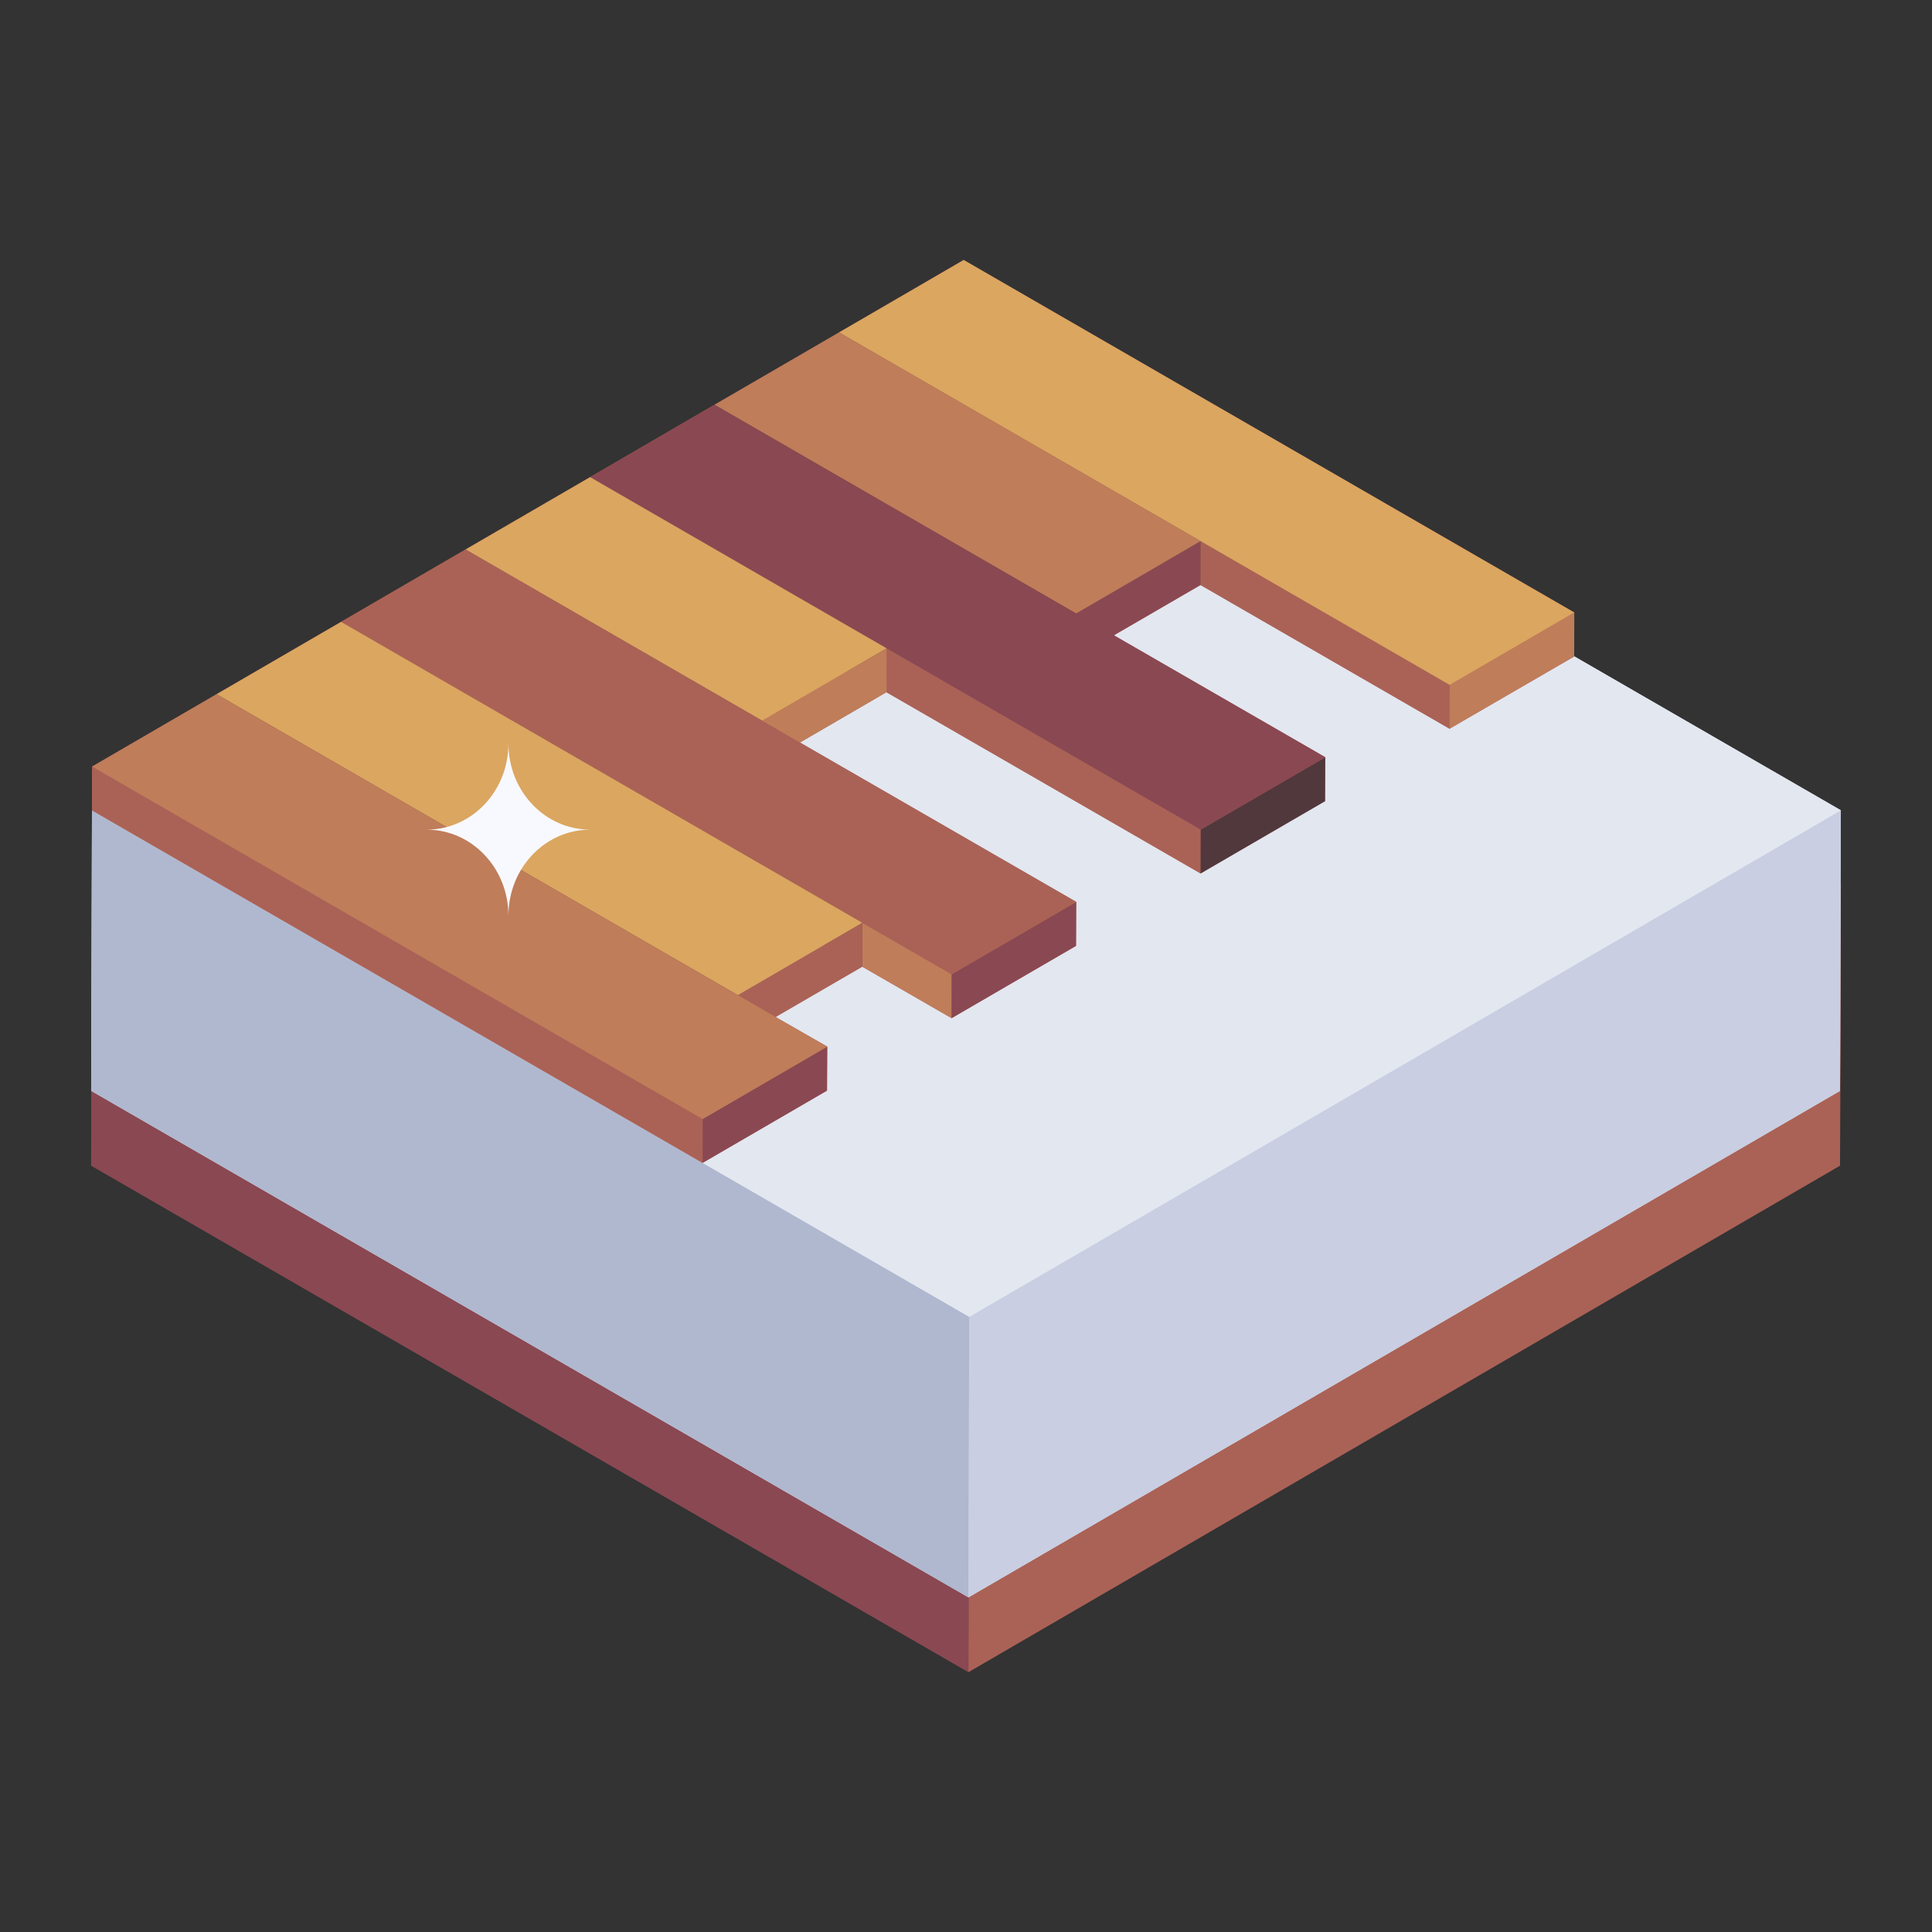
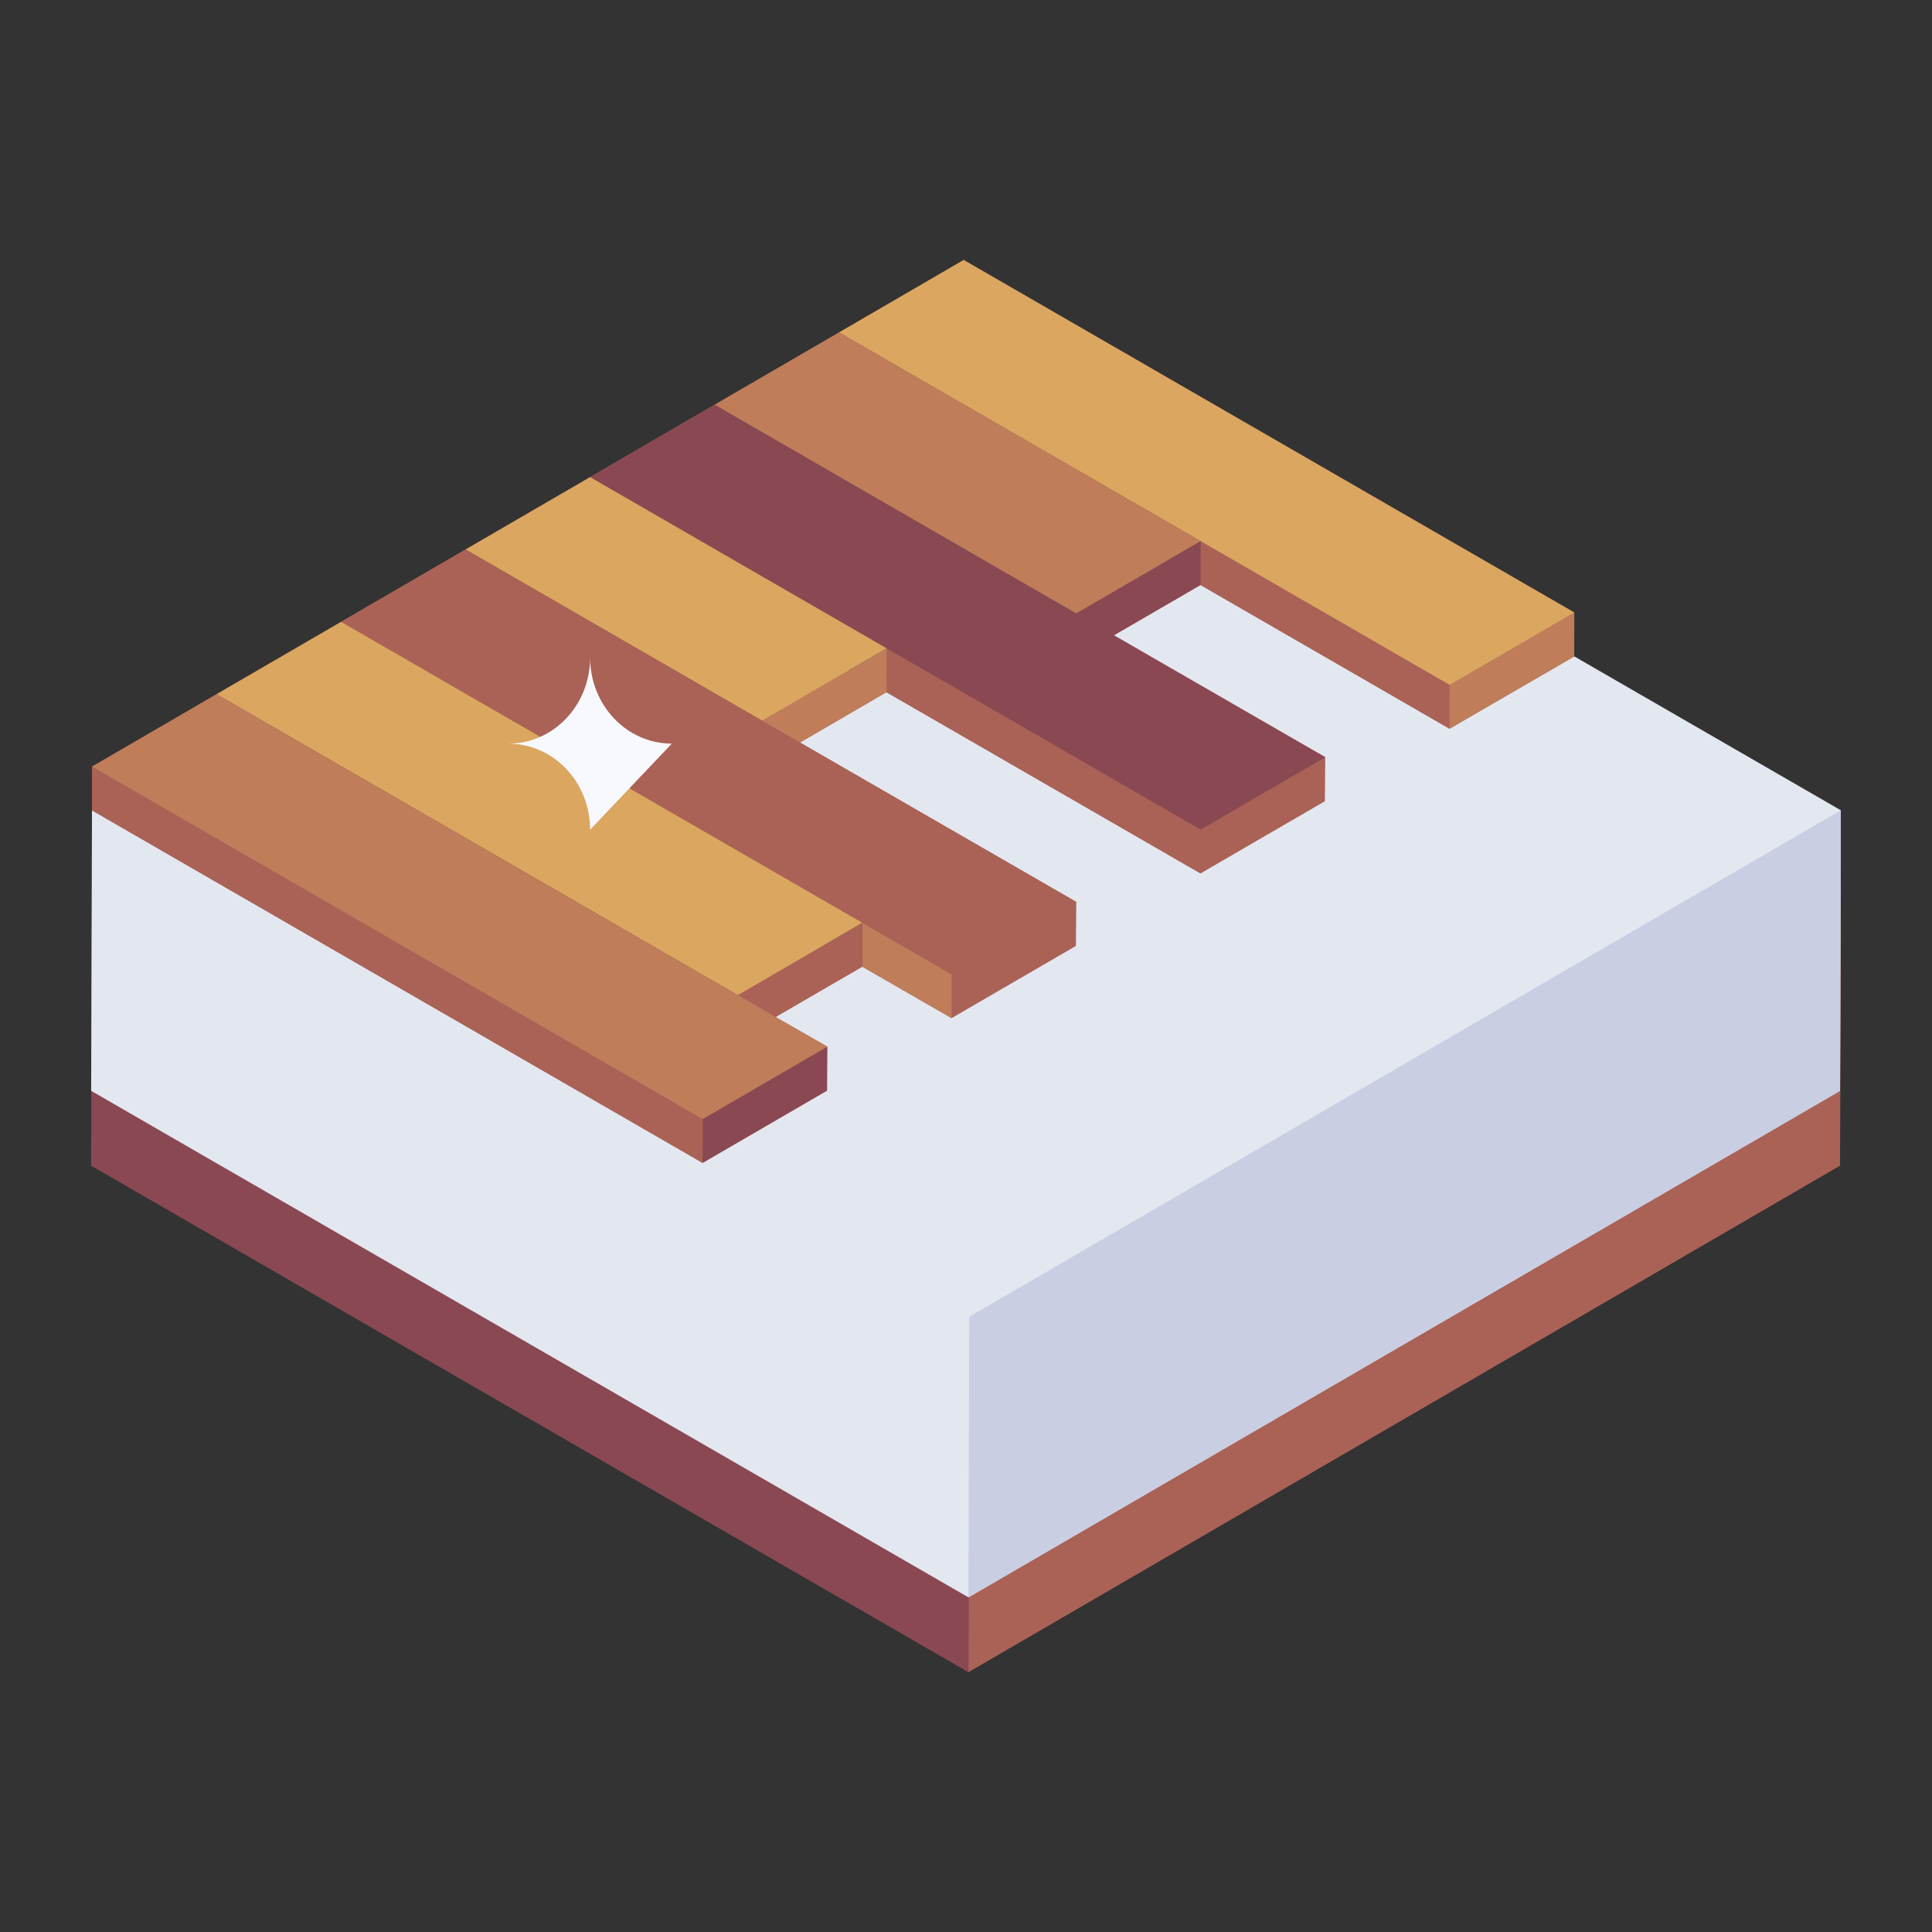
<svg xmlns="http://www.w3.org/2000/svg" id="Layer_1" enable-background="new 0 0 53 53" height="512" viewBox="0 0 53 53" width="512">
  <rect x="0" y="0" width="53" height="53" fill="#333333" stroke="none" />
  <g id="_x33_19">
    <g>
      <g>
        <g>
          <path d="m50.5 24.278-.024 7.698-23.909 13.894-24.068-13.894.024-7.698 24.065 13.894z" fill="#8a4852" />
        </g>
      </g>
      <g>
        <g>
          <g>
            <path d="m50.499 24.278-.022 7.697-23.91 13.895.022-7.697z" fill="#aa6256" />
          </g>
        </g>
      </g>
      <g>
        <g>
          <g>
            <path d="m26.589 38.173-.022 7.697-24.066-13.895.022-7.697z" fill="#8a4852" />
          </g>
        </g>
      </g>
      <g>
        <g>
          <g>
            <path d="m26.433 8.333-23.91 13.895-.022 7.697 24.066 13.895 23.91-13.895.022-7.697z" fill="#e3e7f0" />
          </g>
        </g>
        <g>
          <g enable-background="new">
            <g>
              <g>
                <g>
                  <path d="m50.499 22.228-.022 7.697-23.91 13.895.022-7.697z" fill="#c9cee2" />
                </g>
              </g>
            </g>
            <g>
              <g>
                <g>
-                   <path d="m26.589 36.123-.022 7.697-24.066-13.895.022-7.697z" fill="#b0b8cf" />
-                 </g>
-               </g>
-             </g>
-             <g>
-               <g>
-                 <g>
-                   <path d="m50.499 22.228-23.91 13.895-24.066-13.895 23.91-13.895z" fill="#e3e7f0" />
-                 </g>
+                   </g>
+               </g>
+             </g>
+             <g>
+               <g>
+                 <g>
+                   </g>
              </g>
            </g>
          </g>
        </g>
        <g>
          <g enable-background="new">
            <g>
              <g>
                <g>
                  <path d="m43.185 16.8v1.21l-3.42 1.98-6.83-3.94-2.38 1.38 5.8 3.34-.01 1.21-3.41 1.98-8.62-4.97-2.37 1.38 7.58 4.37-.01 1.21-3.41 1.98-2.45-1.41-2.38 1.38 1.42.81-.01 1.21-3.41 1.98-16.75-9.67v-1.2l3.42-1.99 3.41-1.98 3.42-1.99 3.41-1.98 3.42-1.99 3.41-1.98 3.42-1.99z" fill="#aa6256" />
                </g>
              </g>
            </g>
          </g>
        </g>
        <g>
          <g enable-background="new">
            <g>
              <g>
                <g>
                  <path d="m32.935 14.843-.003 1.203-9.915-5.724.003-1.203z" fill="#755933" />
                </g>
              </g>
            </g>
            <g>
              <g>
                <g>
                  <path d="m39.769 18.789-.003 1.203-6.835-3.946.003-1.203z" fill="#aa6256" />
                </g>
              </g>
            </g>
            <g>
              <g>
                <g>
                  <path d="m43.187 16.803-.003 1.203-3.418 1.986.003-1.203z" fill="#bf7d5a" />
                </g>
              </g>
            </g>
            <g>
              <g>
                <g>
                  <path d="m43.187 16.803-3.418 1.986-6.835-3.946-9.915-5.724 3.418-1.986z" fill="#dba660" />
                </g>
              </g>
            </g>
          </g>
          <g enable-background="new">
            <g>
              <g>
                <g>
                  <path d="m32.935 14.843-.003 1.203-3.416 1.985.003-1.203z" fill="#8a4852" />
                </g>
              </g>
            </g>
            <g>
              <g>
                <g>
                  <path d="m29.519 16.828-.003 1.203-9.915-5.724.003-1.203z" fill="#664330" />
                </g>
              </g>
            </g>
            <g>
              <g>
                <g>
                  <path d="m32.935 14.843-3.416 1.985-9.915-5.724 3.416-1.985z" fill="#bf7d5a" />
                </g>
              </g>
            </g>
          </g>
          <g enable-background="new">
            <g>
              <g>
                <g>
                  <path d="m24.323 17.785-.003 1.203-8.134-4.696.003-1.203z" fill="#5b352e" />
                </g>
              </g>
            </g>
            <g>
              <g>
                <g>
                  <path d="m32.938 22.759-.003 1.203-8.615-4.974.003-1.203z" fill="#aa6256" />
                </g>
              </g>
            </g>
            <g>
              <g>
                <g>
-                   <path d="m36.354 20.774-.003 1.203-3.416 1.985.003-1.203z" fill="#51383c" />
-                 </g>
+                   </g>
              </g>
            </g>
            <g>
              <g>
                <g>
                  <path d="m36.354 20.774-3.416 1.985-8.615-4.974-8.134-4.696 3.416-1.985 9.915 5.724z" fill="#8a4852" />
                </g>
              </g>
            </g>
          </g>
          <g enable-background="new">
            <g>
              <g>
                <g>
                  <path d="m24.323 17.785-.003 1.203-3.416 1.985.003-1.203z" fill="#bf7d5a" />
                </g>
              </g>
            </g>
            <g>
              <g>
                <g>
                  <path d="m20.908 19.77-.003 1.203-8.134-4.696.003-1.203z" fill="#755933" />
                </g>
              </g>
            </g>
            <g>
              <g>
                <g>
                  <path d="m24.323 17.785-3.416 1.985-8.134-4.696 3.416-1.985z" fill="#dba660" />
                </g>
              </g>
            </g>
          </g>
          <g enable-background="new">
            <g>
              <g>
                <g>
                  <path d="m23.656 25.314-.003 1.203-14.298-8.255.003-1.203z" fill="#664330" />
                </g>
              </g>
            </g>
            <g>
              <g>
                <g>
                  <path d="m26.107 26.729-.003 1.203-2.451-1.415.003-1.203z" fill="#bf7d5a" />
                </g>
              </g>
            </g>
            <g>
              <g>
                <g>
-                   <path d="m29.522 24.744-.003 1.203-3.416 1.985.003-1.203z" fill="#8a4852" />
-                 </g>
+                   </g>
              </g>
            </g>
            <g>
              <g>
                <g>
                  <path d="m29.522 24.744-3.416 1.985-2.451-1.415-14.298-8.255 3.416-1.985 8.134 4.696z" fill="#aa6256" />
                </g>
              </g>
            </g>
          </g>
          <g enable-background="new">
            <g>
              <g>
                <g>
                  <path d="m23.656 25.314-.003 1.203-3.416 1.985.003-1.203z" fill="#aa6256" />
                </g>
              </g>
            </g>
            <g>
              <g>
                <g>
                  <path d="m20.24 27.299-.003 1.203-14.298-8.255.003-1.203z" fill="#5b352e" />
                </g>
              </g>
            </g>
            <g>
              <g>
                <g>
                  <path d="m23.656 25.314-3.416 1.985-14.298-8.255 3.416-1.985z" fill="#dba660" />
                </g>
              </g>
            </g>
          </g>
          <g enable-background="new">
            <g>
              <g>
                <g>
                  <path d="m22.691 28.714-.003 1.203-3.416 1.985.003-1.203z" fill="#8a4852" />
                </g>
              </g>
            </g>
            <g>
              <g>
                <g>
                  <path d="m19.275 30.699-.003 1.203-16.749-9.67.003-1.203z" fill="#aa6256" />
                </g>
              </g>
            </g>
            <g>
              <g>
                <g>
                  <path d="m22.691 28.714-3.416 1.985-16.749-9.67 3.416-1.985 14.298 8.255z" fill="#bf7d5a" />
                </g>
              </g>
            </g>
          </g>
        </g>
      </g>
    </g>
    <g>
      <g>
-         <path d="m16.189 22.759v.001c-1.238 0-2.241 1.056-2.241 2.359h-.001c0-1.303-1.003-2.359-2.241-2.359v-.001c1.238 0 2.241-1.056 2.241-2.359h.001c0 1.303 1.003 2.359 2.241 2.359z" fill="#f8f9fe" />
+         <path d="m16.189 22.759v.001h-.001c0-1.303-1.003-2.359-2.241-2.359v-.001c1.238 0 2.241-1.056 2.241-2.359h.001c0 1.303 1.003 2.359 2.241 2.359z" fill="#f8f9fe" />
      </g>
    </g>
  </g>
</svg>